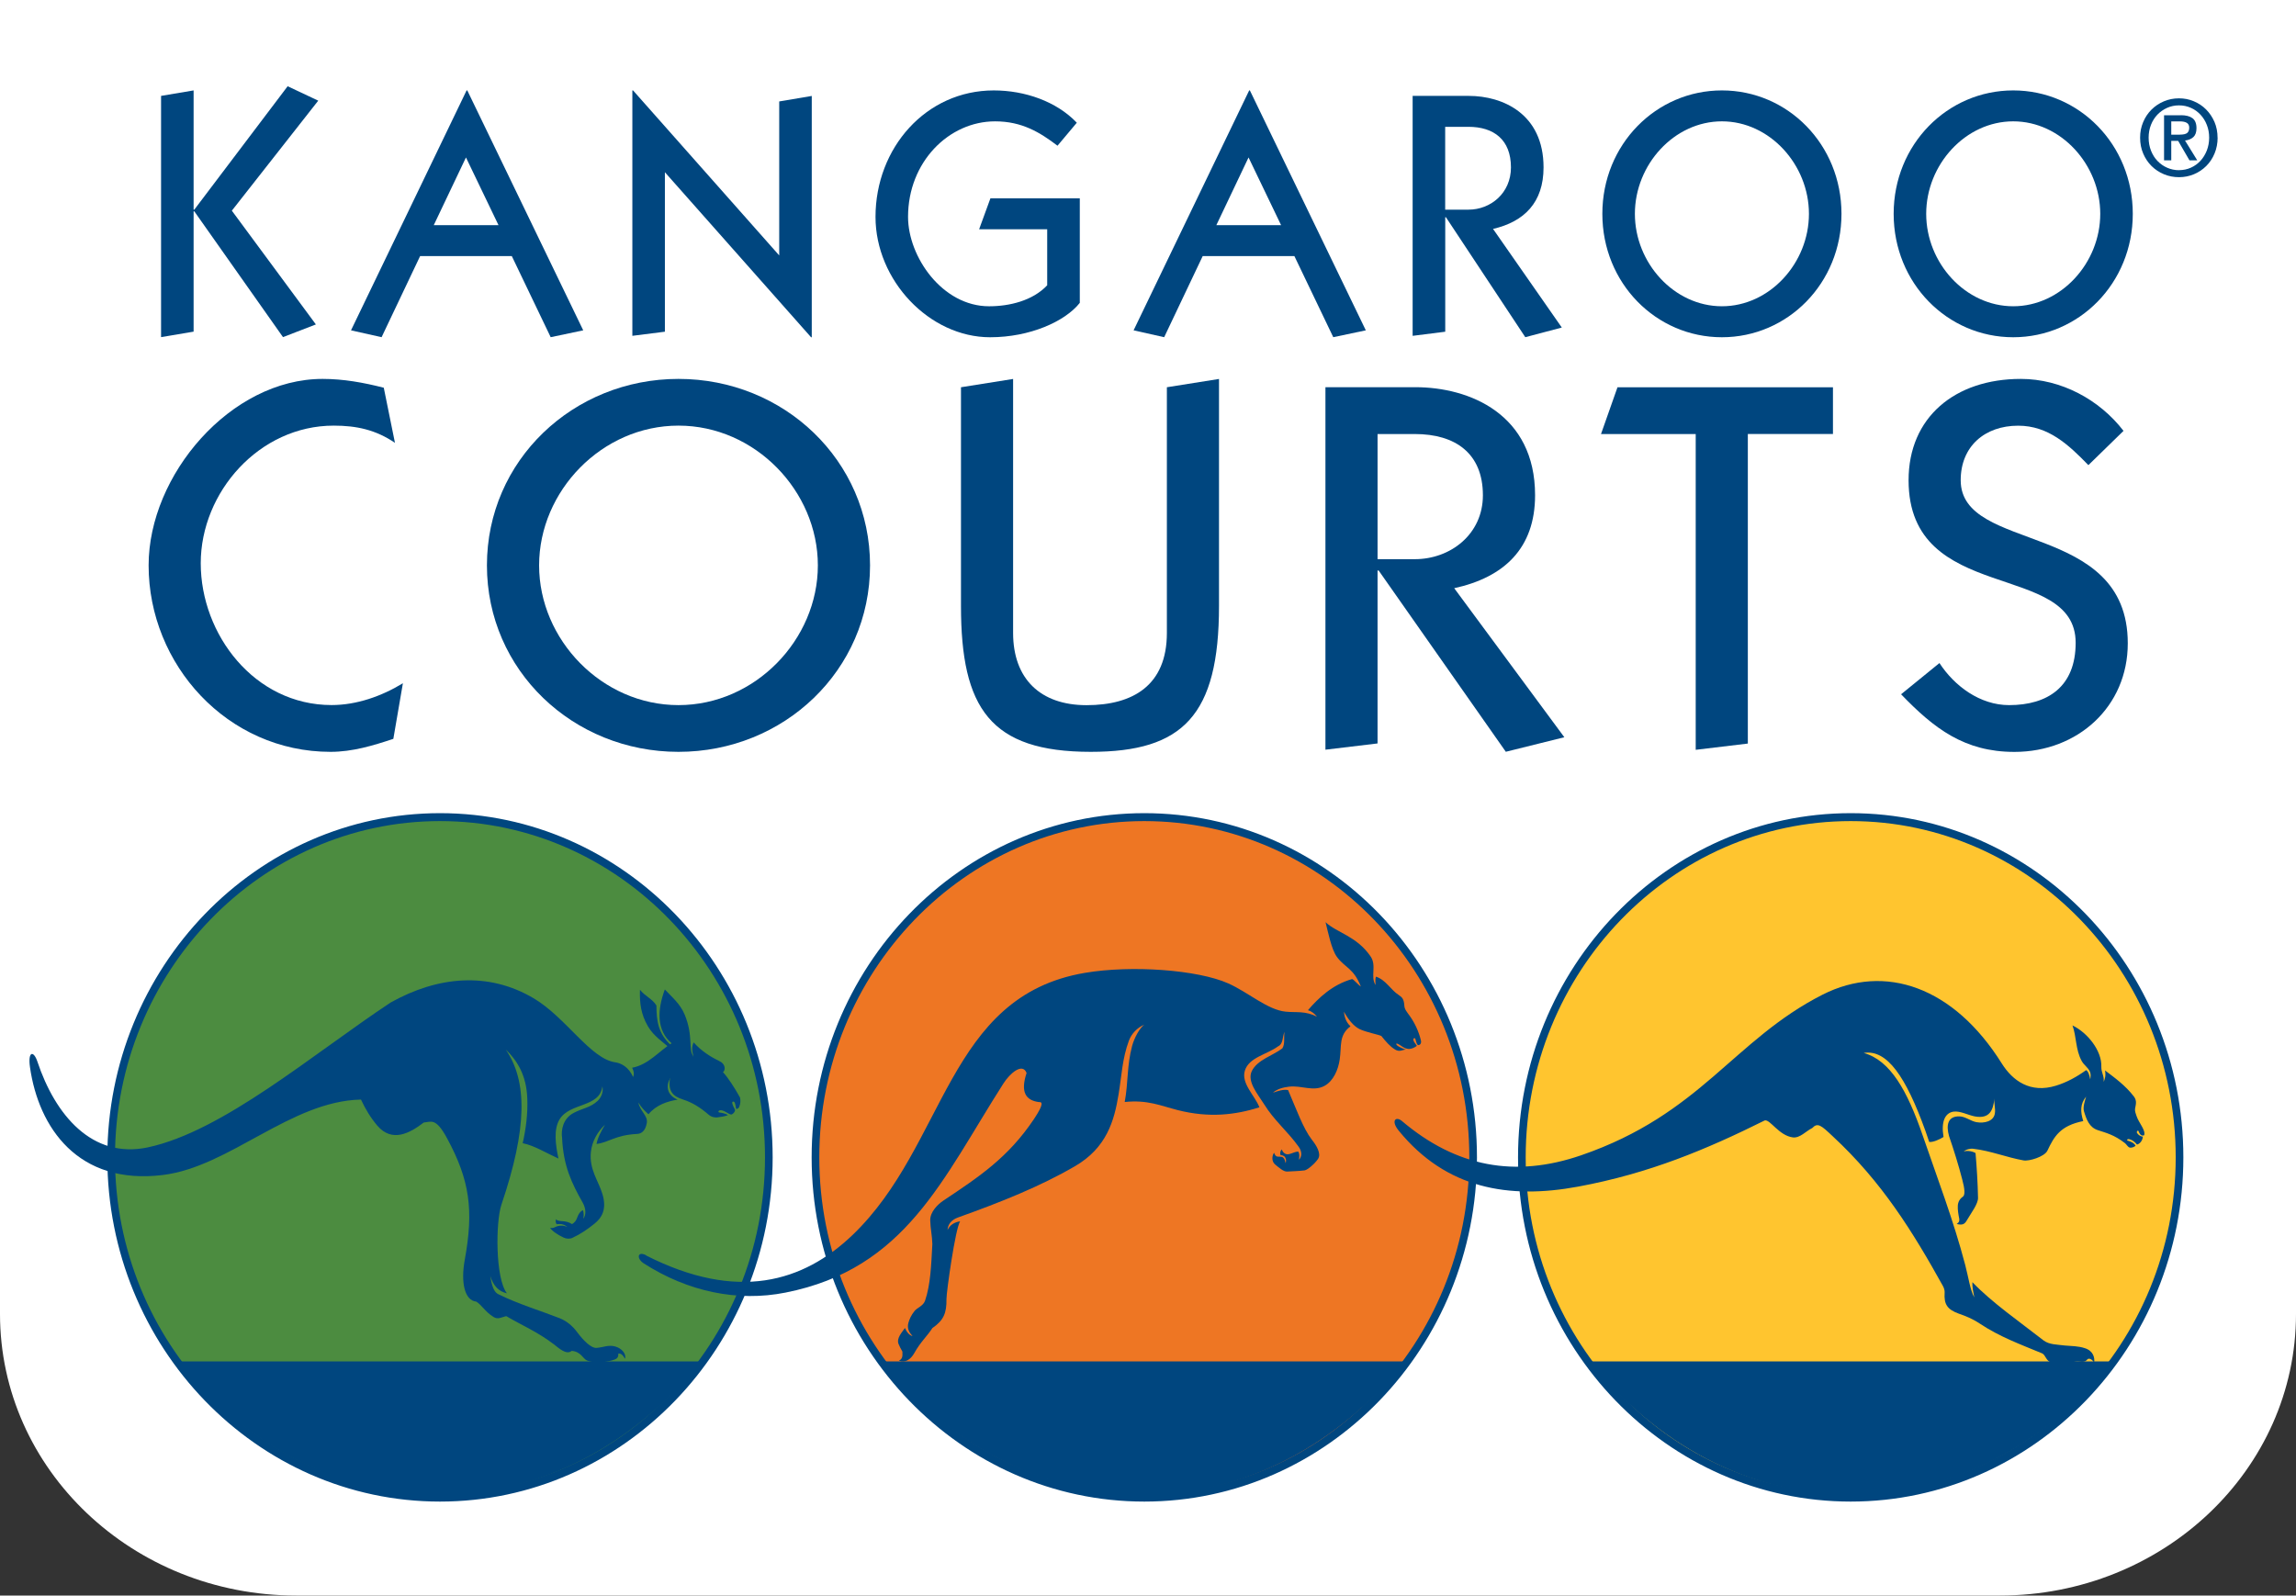
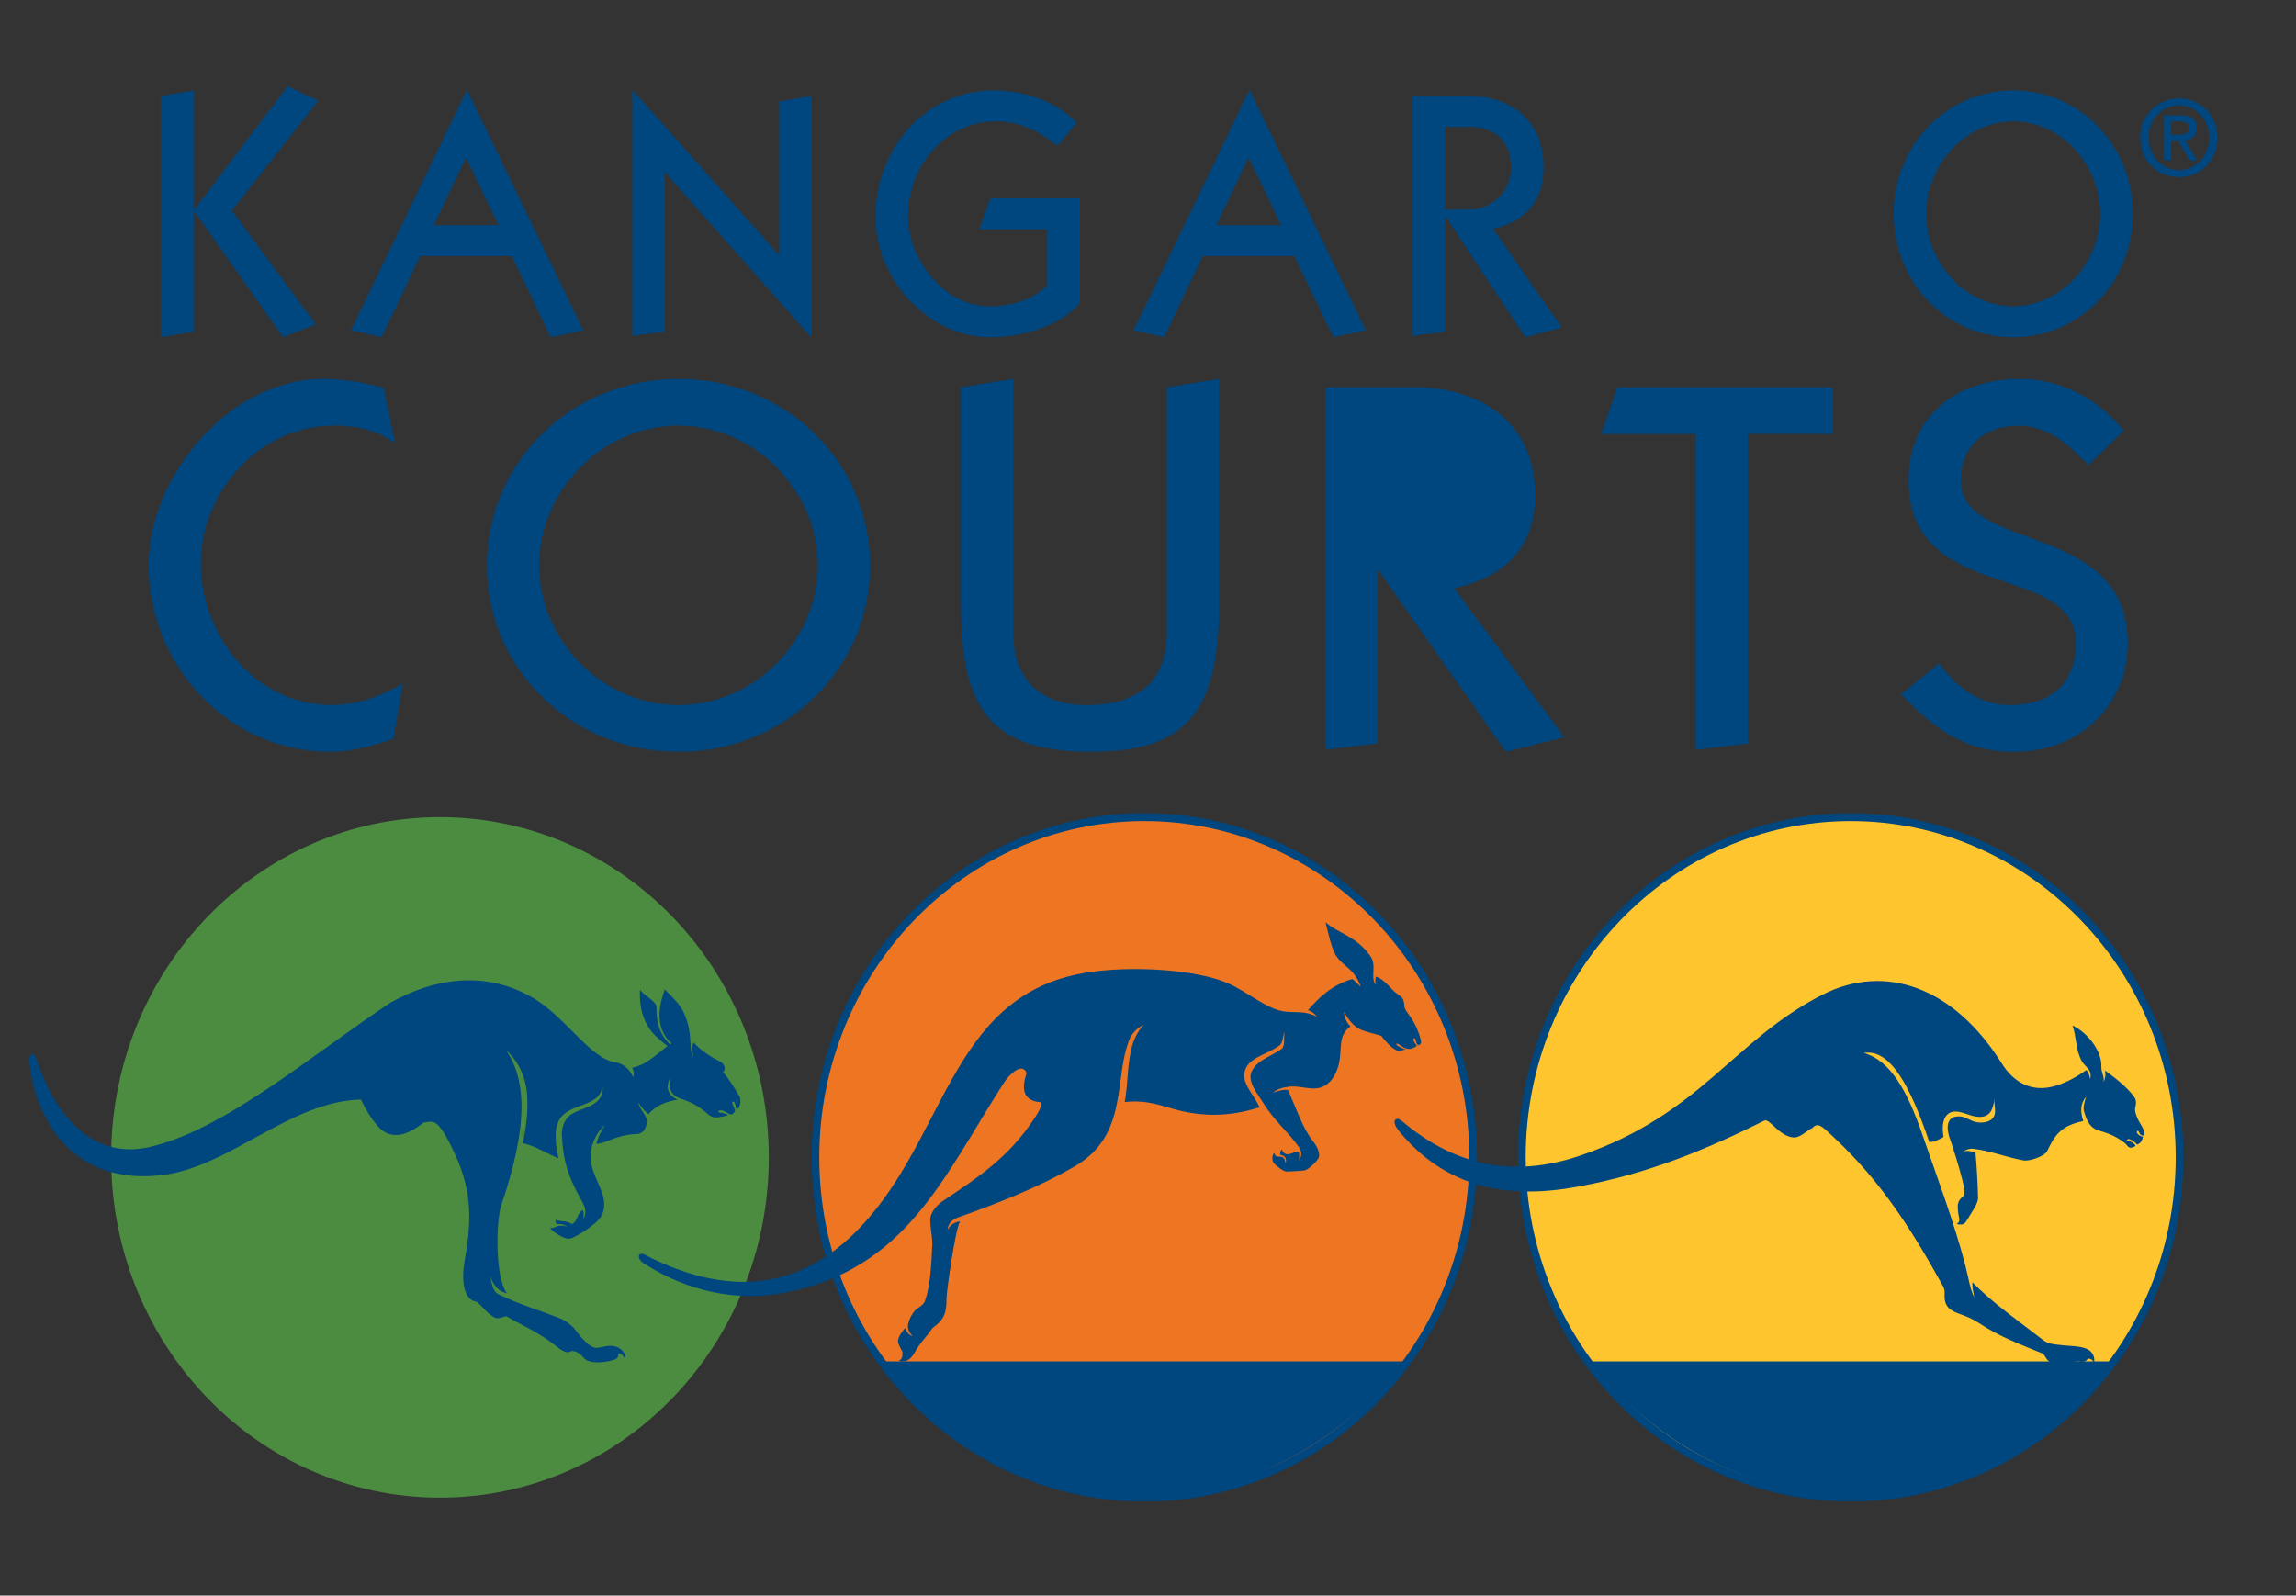
<svg xmlns="http://www.w3.org/2000/svg" xmlns:ns1="http://sodipodi.sourceforge.net/DTD/sodipodi-0.dtd" xmlns:ns2="http://www.inkscape.org/namespaces/inkscape" width="449.096" height="312.123" viewBox="0 0 449.096 312.123" fill="none" version="1.1" id="svg52" ns1:docname="kca-logo.svg" ns2:version="1.4 (86a8ad7, 2024-10-11)">
  <rect x="0" y="0" width="449.096" height="312.123" fill="#333333" stroke="none" />
  <ns1:namedview id="namedview52" pagecolor="#ffffff" bordercolor="#666666" borderopacity="1.0" ns2:showpageshadow="2" ns2:pageopacity="0.0" ns2:pagecheckerboard="0" ns2:deskcolor="#d1d1d1" showgrid="false" ns2:zoom="1.9191176" ns2:cx="162.57471" ns2:cy="158.14559" ns2:window-width="1920" ns2:window-height="1001" ns2:window-x="3191" ns2:window-y="304" ns2:window-maximized="1" ns2:current-layer="svg52" />
-   <path d="m 0,0 h 449.096 v 257.042 c 0,30.42 -25.944,55.08 -57.948,55.08 H 57.948 C 25.944,312.123 0,287.462 0,257.042 Z" fill="#ffffff" id="path1" style="stroke-width:0.785" />
  <path d="m 86.062,292.972 c 35.52,0 64.314,-29.797 64.314,-66.554 0,-36.756 -28.794,-66.565 -64.314,-66.565 -35.52,0 -64.325,29.797 -64.325,66.565 0,36.769 28.794,66.554 64.325,66.554 z" fill="#4c8c40" id="path2" />
-   <path d="m 86.062,293.741 c -35.88,0 -65.069,-30.204 -65.069,-67.335 0,-37.129 29.189,-67.335 65.069,-67.335 35.88,0 65.069,30.206 65.069,67.335 0,37.131 -29.189,67.335 -65.069,67.335 z m 0,-133.119 c -35.058,0 -63.57,29.517 -63.57,65.784 0,36.268 28.512,65.785 63.57,65.785 35.057,0 63.57,-29.506 63.57,-65.785 0,-36.278 -28.513,-65.784 -63.57,-65.784 z" fill="#00467f" id="path3" />
  <path d="m 223.826,292.972 c 35.519,0 64.324,-29.797 64.324,-66.554 0,-36.756 -28.794,-66.565 -64.324,-66.565 -35.532,0 -64.314,29.797 -64.314,66.565 0,36.769 28.794,66.554 64.314,66.554 z" fill="#ee7623" id="path4" />
  <path d="m 223.826,293.741 c -35.881,0 -65.069,-30.204 -65.069,-67.335 0,-37.129 29.188,-67.335 65.069,-67.335 35.88,0 65.068,30.206 65.068,67.335 0,37.131 -29.188,67.335 -65.068,67.335 z m 0,-133.119 c -35.058,0 -63.571,29.517 -63.571,65.784 0,36.268 28.513,65.785 63.571,65.785 35.057,0 63.57,-29.506 63.57,-65.785 0,-36.278 -28.524,-65.784 -63.57,-65.784 z" fill="#00467f" id="path5" />
  <path d="m 361.995,292.972 c 35.519,0 64.324,-29.797 64.324,-66.554 0,-36.756 -28.794,-66.565 -64.324,-66.565 -35.531,0 -64.314,29.797 -64.314,66.565 0,36.769 28.794,66.554 64.314,66.554 z" fill="#ffc52f" id="path6" />
  <path d="m 361.995,293.741 c -35.88,0 -65.069,-30.204 -65.069,-67.335 0,-37.129 29.189,-67.335 65.069,-67.335 35.88,0 65.068,30.206 65.068,67.335 0,37.131 -29.188,67.335 -65.068,67.335 z m 0,-133.119 c -35.058,0 -63.571,29.517 -63.571,65.784 0,36.268 28.524,65.785 63.571,65.785 35.046,0 63.57,-29.506 63.57,-65.785 0,-36.278 -28.524,-65.784 -63.57,-65.784 z" fill="#00467f" id="path7" />
  <path fill-rule="evenodd" clip-rule="evenodd" d="m 126.391,245.56 c -1.734,-0.898 -1.926,0.642 -0.473,1.585 8.641,5.538 18.34,7.578 27.725,5.713 23.544,-4.663 30.697,-22.231 42.627,-40.907 1.24,-1.947 3.718,-4.15 4.529,-2.052 -1.262,3.824 -0.102,5.351 2.4,5.689 0.608,-0.046 1.115,0.21 -0.947,3.311 -5.069,7.578 -10.747,11.296 -17.72,15.959 -1.115,0.747 -2.603,2.204 -2.58,3.847 0.045,1.738 0.372,2.915 0.417,4.663 -0.226,4.174 -0.349,7.917 -1.431,11.087 -0.349,1.003 -1.554,1.388 -2.027,1.97 -0.722,0.898 -1.037,1.667 -1.24,2.402 -0.292,1.073 0.203,1.876 0.823,2.541 -0.62,-0.128 -1.195,-0.874 -1.487,-1.586 -0.541,0.816 -1.679,1.948 -1.262,3.102 0.202,0.489 0.496,1.072 0.766,1.515 0.079,1.131 -0.101,1.481 -0.687,1.773 1.217,0.489 2.298,-0.211 2.997,-1.458 1.306,-2.309 2.478,-3.252 3.559,-4.92 2.209,-1.515 2.794,-2.949 2.749,-5.689 0,-1.434 1.735,-13.779 2.67,-15.19 -1.262,0.21 -2.027,0.793 -2.456,1.69 0.045,-1.002 0.665,-1.946 2.028,-2.436 8.438,-3.019 16.042,-6.051 22.902,-10.037 6.162,-3.59 7.672,-8.836 8.517,-14.036 0.597,-3.555 0.72,-7.041 2.028,-10.527 0.517,-1.387 1.611,-2.507 2.996,-3.124 -0.935,0.723 -1.926,2.53 -2.377,4.173 -1.036,3.894 -0.732,7.088 -1.442,10.958 4.461,-0.466 6.995,0.724 10.33,1.574 6.219,1.586 11.31,0.945 16.019,-0.536 -0.946,-2.378 -3.615,-4.687 -2.849,-7.17 0.788,-2.611 4.359,-3.17 6.511,-4.767 1.025,-0.455 0.822,-1.901 1.24,-2.822 -0.158,1.177 0.134,2.332 -0.418,3.23 -1.926,1.456 -4.877,2.227 -5.97,4.43 -0.991,2.051 1.16,4.511 2.377,6.458 1.983,3.229 4.607,5.305 6.804,8.382 0.766,1.073 0.518,2.098 0.023,2.506 0.124,-0.559 0.146,-1.282 -0.147,-1.585 -0.867,0.023 -1.78,0.769 -2.455,0.454 -0.395,-0.174 -0.598,-0.489 -0.744,-0.874 -0.248,0.256 -0.35,0.536 -0.293,1.049 0.27,0.081 0.574,0.128 0.788,0.304 0.293,0.256 0.451,0.816 0.249,1.329 -0.125,-0.56 -0.204,-0.852 -0.496,-1.108 -0.294,-0.233 -0.845,-0.105 -1.217,-0.198 -0.35,-0.152 -0.417,-0.467 -0.541,-0.723 -0.473,0.664 -0.451,1.749 0.203,2.285 0.766,0.618 1.633,1.434 2.377,1.387 1.194,-0.081 2.298,-0.081 3.414,-0.233 0.574,-0.105 1.959,-1.282 2.602,-2.227 0.698,-1.025 -0.316,-2.67 -1.217,-3.788 -1.679,-2.18 -3.019,-5.946 -4.63,-9.688 -0.913,-0.175 -1.859,0.128 -2.974,0.513 0.845,-0.746 2.028,-1.049 3.143,-1.178 2.455,-0.302 4.732,1.026 6.928,-0.151 1.758,-0.944 2.704,-3.148 2.997,-5.176 0.394,-2.611 -0.225,-4.745 2.106,-6.481 -1.014,-0.98 -1.138,-1.925 -1.306,-2.868 0.867,1.48 1.802,2.739 3.018,3.38 1.364,0.665 3.932,1.131 4.338,1.387 0.788,1.003 1.734,2.099 2.67,2.635 0.889,0.536 1.34,0.081 2.107,0 -0.519,-0.128 -1.138,-0.408 -1.611,-0.723 -0.271,-0.174 -0.496,-0.687 0.202,-0.303 0.574,0.304 1.037,0.839 1.983,0.921 0.574,0 1.216,-0.303 1.588,-0.618 -0.203,-0.338 -0.496,-0.618 -0.642,-0.967 -0.203,-0.56 0.27,-0.665 0.35,-0.361 0.202,0.687 0.27,1.177 0.619,1.2 0.574,-0.151 0.541,-0.688 0.416,-1.107 -0.416,-1.609 -1.115,-3.148 -2.084,-4.535 -0.562,-0.793 -1.092,-1.364 -1.115,-2.098 -0.078,-1.283 -0.45,-1.645 -1.07,-2.052 -1.588,-1.003 -2.501,-2.95 -4.483,-3.615 -0.17,0.409 -0.102,1.05 -0.08,1.645 -1.07,-1.714 0.294,-3.789 -0.991,-5.631 -2.726,-3.952 -6.556,-4.582 -8.787,-6.657 0.496,1.924 1.138,5.281 2.208,6.762 1.532,2.122 3.267,2.179 4.698,5.817 -0.699,-0.466 -1.306,-1.329 -1.713,-1.457 -3.808,1.072 -6.556,3.66 -8.64,6.097 0.766,0.209 1.306,0.688 1.78,1.282 -2.231,-1.201 -4.134,-0.793 -6.117,-1.002 -3.559,-0.339 -7.322,-3.789 -11.265,-5.538 -5.915,-2.635 -18.836,-3.614 -28.029,-2.052 -27.059,4.582 -27.059,33.668 -45.455,51.294 -9.61,9.174 -22.474,13.091 -40.398,3.975" fill="#00467f" id="path30" />
  <path fill-rule="evenodd" clip-rule="evenodd" d="m 274.249,219.319 c -1.285,-1.073 -2.242,-0.024 -0.62,1.911 9.272,11.32 21.46,13.418 35.047,10.9 13.901,-2.576 25.099,-7.274 36.511,-12.951 1.048,-0.245 2.782,2.984 5.508,3.322 1.386,0.163 2.513,-1.213 3.775,-1.83 1.081,-1.143 1.768,-0.502 4.01,1.609 9.676,8.964 15.715,18.78 21.539,29.261 0.192,0.326 0.406,0.943 0.349,1.351 -0.157,2.298 0.563,3.288 2.783,4.093 1.284,0.443 2.625,0.967 4.089,1.935 3.898,2.599 8.021,4.092 12.031,5.759 1.172,0.384 0.53,2.075 3.526,2.179 1.364,0.059 2.806,-0.664 4.011,-0.501 0.62,0.082 1.093,0.059 1.465,-0.42 0.348,-0.384 1.013,0.024 1.34,0.642 0.158,-0.968 -0.157,-2.32 -1.813,-2.845 -1.251,-0.42 -2.648,-0.42 -3.933,-0.524 -1.442,-0.198 -3.018,-0.14 -4.145,-0.991 -4.675,-3.649 -10.184,-7.473 -13.924,-11.402 -0.056,0.992 0.192,2.018 0.372,2.985 -0.8,-1.411 -1.126,-3.87 -1.768,-6.33 -2.299,-8.767 -5.532,-17.207 -8.337,-25.391 -2.996,-8.708 -6.308,-14.665 -11.525,-16.099 4.575,-0.769 8.258,4.698 12.032,15.132 0.214,0.688 0.563,1.55 0.777,2.273 0.744,0.105 2.062,-0.501 2.805,-0.967 -0.507,-3.067 0.327,-4.698 1.927,-4.955 1.34,-0.199 2.94,0.722 4.281,0.945 2.782,0.466 3.503,-1.167 3.74,-3.51 -0.102,1.084 0.27,1.958 0.078,2.985 -0.27,1.468 -2.028,1.912 -3.604,1.632 -1.15,-0.222 -2.141,-1.107 -3.312,-1.131 -2.321,-0.059 -2.625,1.772 -2.028,3.87 0.935,2.716 1.847,5.643 2.569,8.44 0.506,1.877 0.619,3.102 0.101,3.428 -0.564,0.384 -0.913,0.99 -0.958,1.713 -0.056,0.805 0.113,1.714 0.293,2.659 0.023,0.547 -0.135,0.629 -0.507,0.943 1.014,0.245 1.499,0.117 1.949,-0.664 0.957,-1.632 2.241,-3.264 2.219,-4.453 -0.056,-2.879 -0.237,-5.863 -0.484,-8.743 -0.27,-0.246 -1.578,-0.63 -2.321,-0.303 0.428,-0.42 1.307,-0.641 1.893,-0.548 3.345,0.384 6.523,1.69 9.812,2.273 1.093,0.198 4.111,-0.723 4.675,-1.912 1.306,-2.763 2.489,-4.873 7.007,-5.782 -0.585,-1.854 -0.608,-3.37 0.563,-4.78 -0.236,0.769 -0.664,2.052 -0.428,2.844 0.484,1.609 1.037,3.16 2.704,3.708 1.656,0.548 3.211,0.909 5.317,2.542 0.293,0.221 0.564,0.769 0.912,0.862 0.406,0.105 0.992,-0.14 1.172,-0.361 -0.292,-0.525 -0.934,-0.828 -1.498,-0.968 -0.293,-0.058 -0.191,-0.443 0.349,-0.28 0.563,0.163 1.014,0.524 1.419,1.026 0.508,-0.105 1.094,-0.723 1.15,-1.551 -0.372,-0.022 -0.778,-0.221 -1.127,-0.687 -0.192,-0.28 0.191,-0.688 0.293,-0.362 0.327,0.828 0.642,0.909 1.07,0.804 0.406,-0.967 -1.047,-2.459 -1.464,-3.765 -0.158,-0.466 -0.372,-0.968 -0.293,-1.469 0.112,-0.722 0.428,-1.515 -0.237,-2.377 -1.69,-2.193 -3.74,-3.65 -5.644,-5.095 0.191,0.991 -0.023,1.713 -0.27,2.238 0.157,-1.189 -0.485,-1.772 -0.45,-2.985 0.112,-3.065 -2.648,-6.609 -5.645,-8.055 0.8,2.18 0.586,4.757 1.814,6.972 0.484,0.862 1.171,1.166 1.599,2.075 0.193,0.384 0.158,1.049 0.057,1.491 -0.135,-0.804 -0.405,-1.608 -0.8,-1.795 -1.814,1.306 -3.74,2.379 -5.902,3.043 -5.025,1.551 -8.472,-0.968 -10.59,-4.337 -9.385,-14.991 -22.823,-19.666 -35.047,-13.476 -17.484,8.883 -23.758,23.35 -47.235,31.429 -12.933,4.453 -24.435,2.274 -35.013,-6.668" fill="#00467f" id="path31" />
  <path fill-rule="evenodd" clip-rule="evenodd" d="m 135.64,206.612 c -1.07,-1.201 0.034,-3.881 -1.701,-8.09 -0.901,-2.192 -2.512,-3.463 -3.898,-4.966 -1.543,4.161 -1.576,8.043 1.319,10.526 -2.411,1.516 -4.551,4.209 -7.717,4.792 0.292,0.559 0.473,1.2 0.18,1.807 -0.845,-1.982 -2.4,-2.705 -3.402,-2.856 -4.9,-0.619 -9.756,-8.86 -16.109,-12.579 -8.799,-5.176 -18.645,-4.313 -27.916,0.874 -15.343,10.177 -32.771,25.181 -47.472,28.328 -10.927,2.332 -18.16,-6.4 -21.607,-16.775 -0.755,-2.238 -1.893,-2.029 -1.453,1.085 1.679,11.809 9.395,23.128 25.966,21.1 13.091,-1.597 24.987,-14.467 38.776,-14.759 0.901,1.912 1.87,3.544 3.233,5.142 2.884,3.322 6.342,1.422 9.046,-0.654 1.464,-0.117 2.343,-1.014 4.562,3.09 4.427,8.183 5.239,14.001 3.47,23.711 -0.845,4.57 0,8.021 2.23,8.231 1.138,0.7 1.724,1.982 3.391,3.008 0.857,0.548 1.51,0.058 2.479,-0.164 3.289,1.913 6.072,3.055 9.294,5.491 0.901,0.688 2.456,2.191 3.503,1.306 1.814,0.128 2.22,1.55 2.975,1.865 1.487,0.629 3.571,0.373 5.069,-0.047 0.675,-0.198 1.16,-0.431 1.07,-1.27 0.541,-0.129 0.946,0.326 1.318,0.99 0.315,-0.909 -0.619,-2.051 -1.927,-2.401 -1.317,-0.361 -2.253,0.164 -3.627,0.28 -1.059,0.093 -2.591,-1.457 -3.773,-3.043 -0.947,-1.294 -2.119,-2.226 -3.415,-2.751 -4.021,-1.574 -8.167,-2.787 -12.053,-4.722 -1.082,-0.524 -1.352,-2.412 -1.566,-3.59 0.62,1.993 1.656,3.066 3.267,3.427 -2.298,-2.961 -2.197,-13.977 -1.082,-17.311 5.104,-15.051 5.092,-24.179 0.856,-30.38 2.152,2.075 4.067,4.954 4.214,9.629 0.112,2.914 -0.26,5.875 -0.902,8.697 2.254,0.442 4.721,1.981 6.997,3.007 -0.552,-2.622 -1.015,-5.689 0.247,-7.717 2.04,-3.264 7.829,-2.238 8.348,-6.412 0.248,1.154 -0.27,2.227 -0.957,2.868 -1.442,1.318 -2.817,1.375 -4.619,2.308 -2.129,1.084 -2.536,3.345 -2.31,4.919 0.248,5.468 1.881,8.86 4.022,12.638 0.665,1.188 0.71,2.436 0.113,3.182 0.112,-0.525 0.169,-1.201 -0.09,-1.702 -1.003,0.595 -1.003,1.55 -1.386,2.075 -0.192,0.256 -0.563,0.665 -0.778,0.641 -1.227,-0.862 -2.613,-0.291 -3.075,-0.943 -0.067,0.302 -0.124,0.698 0.147,0.99 0.946,-0.175 1.622,0.14 2.095,0.548 -0.631,-0.303 -1.262,-0.361 -1.983,-0.163 -0.326,0.093 -0.845,0.489 -1.408,0.315 0.338,0.582 1.453,1.363 2.648,1.911 0.54,0.269 1.25,0.28 1.723,0.047 1.611,-0.746 2.907,-1.644 4.304,-2.763 1.374,-1.096 2.489,-2.763 1.554,-5.817 -0.789,-2.612 -2.613,-4.803 -2.253,-8.231 0.236,-2.097 1.284,-3.905 2.76,-5.316 -0.699,1.178 -1.464,2.577 -1.656,3.766 2.478,-0.314 3.638,-1.737 7.908,-1.959 0.778,-0.034 1.622,-0.466 1.926,-2.132 0.237,-1.47 -1.306,-2.274 -1.656,-4.022 0.541,0.932 1.24,1.643 1.983,2.308 1.51,-1.842 3.707,-2.542 5.711,-2.868 -2.196,-0.863 -2.534,-3.031 -1.013,-4.78 1.34,-1.247 2.704,-2.472 4.066,-3.695" fill="#00467f" id="path32" />
  <path fill-rule="evenodd" clip-rule="evenodd" d="m 135.64,206.612 c -0.27,-0.91 -0.394,-1.854 0.046,-2.693 1.498,1.713 3.402,2.88 5.114,3.707 1.171,0.56 1.104,1.806 0.608,2.098 1.081,1.201 2.208,2.961 3.335,4.966 0.124,0.537 0.124,1.225 -0.17,1.878 -0.089,0.221 -0.348,0.396 -0.585,0.361 -0.09,-0.408 -0.124,-0.84 -0.271,-1.213 -0.146,-0.314 -0.518,-0.291 -0.495,0.035 0.056,0.49 0.372,0.91 0.552,1.353 0,0.431 -0.361,0.781 -0.687,0.92 -0.485,0.035 -1.217,-0.711 -1.915,-0.815 -0.699,-0.128 -0.755,0.361 -0.518,0.408 0.416,0.058 1.228,0.174 1.734,0.524 -0.608,0.245 -1.261,0.326 -1.881,0.419 -0.664,0.117 -1.408,-0.046 -1.937,-0.536 -1.488,-1.282 -3.088,-2.331 -4.912,-2.914 -2.039,-0.629 -3.109,-1.656 -2.558,-4.406 0.361,-1.201 0.552,-2.425 0.891,-3.603 1.228,-0.174 2.455,-0.326 3.672,-0.478" fill="#00467f" id="path33" />
  <path fill-rule="evenodd" clip-rule="evenodd" d="m 131.202,204.432 c -2.411,-2.238 -2.805,-4.628 -2.805,-7.729 -0.777,-1.306 -2.242,-1.83 -3.222,-3.089 -0.079,2.588 0.18,4.779 1.554,7.146 1.183,2.016 2.997,3.077 4.406,4.406 0.022,-0.268 0.044,-0.501 0.078,-0.746" fill="#00467f" id="path34" />
  <path d="m 362.108,292.413 c 20.097,0 38.256,-10.026 51.189,-26.09 h -102.368 c 12.921,16.064 31.081,26.09 51.189,26.09" fill="#00467f" id="path35" />
  <path d="m 223.713,292.413 c 20.097,0 38.257,-10.026 51.189,-26.09 h -102.368 c 12.921,16.064 31.082,26.09 51.189,26.09" fill="#00467f" id="path36" />
-   <path d="m 85.949,292.413 c 20.097,0 38.257,-10.026 51.189,-26.09 H 34.771 c 12.921,16.064 31.081,26.09 51.189,26.09" fill="#00467f" id="path37" />
  <path d="m 31.504,65.961 v -47.202 l 6.365,-1.073 v 23.327 h 0.135 l 18.261,-24.143 5.982,2.821 -16.898,21.52 16.436,22.255 -6.432,2.483 -17.349,-24.61 h -0.135 v 23.537 l -6.365,1.073 z" fill="#00467f" id="path38" />
  <path d="m 68.657,64.621 22.61,-46.934 h 0.134 l 22.678,46.934 -6.365,1.34 -7.605,-15.866 H 82.175 l -7.536,15.866 z m 28.85,-20.576 -6.365,-13.243 -6.297,13.243 h 12.674 z" fill="#00467f" id="path39" />
  <path d="m 123.688,65.693 v -48.006 h 0.135 l 28.592,32.28 v -30.124 l 6.365,-1.073 v 47.202 h -0.136 l -28.591,-32.28 v 31.196 z" fill="#00467f" id="path40" />
  <path d="m 211.208,59.246 c -2.861,3.626 -9.744,6.727 -17.54,6.727 -11.896,0 -22.418,-11.156 -22.418,-23.537 0,-13.511 9.88,-24.749 23.128,-24.749 6.105,0 12.279,2.157 16.245,6.319 l -3.775,4.5 c -3.446,-2.623 -6.951,-4.768 -12.211,-4.768 -9.035,0 -17.022,7.939 -17.022,18.687 0,7.799 6.692,17.487 15.851,17.487 3.965,0 8.516,-1.073 11.366,-4.104 v -10.958 h -13.316 l 2.209,-6.05 h 17.483 z" fill="#00467f" id="path41" />
  <path d="m 221.73,64.621 22.61,-46.934 h 0.134 l 22.678,46.934 -6.365,1.34 -7.605,-15.866 h -17.934 l -7.536,15.866 z m 28.85,-20.576 -6.365,-13.243 -6.297,13.243 h 12.674 z" fill="#00467f" id="path42" />
  <path d="m 276.311,65.693 v -46.934 h 10.983 c 6.625,0 14.623,3.497 14.623,13.989 0,6.855 -3.774,10.62 -9.88,12.031 l 13.451,19.294 -7.142,1.889 -15.524,-23.467 h -0.135 v 22.395 l -6.365,0.804 z m 6.365,-24.68 h 4.551 c 4.348,0 8.313,-3.229 8.313,-8.265 0,-5.444 -3.379,-7.939 -8.313,-7.939 h -4.551 z" fill="#00467f" id="path43" />
-   <path d="m 336.805,17.687 c 12.865,0 23.387,10.562 23.387,24.143 0,13.581 -10.522,24.143 -23.387,24.143 -12.865,0 -23.387,-10.562 -23.387,-24.143 0,-13.581 10.522,-24.143 23.387,-24.143 z m 0,42.224 c 9.362,0 17.022,-8.475 17.022,-18.081 0,-9.606 -7.672,-18.093 -17.022,-18.093 -9.35,0 -17.022,8.475 -17.022,18.093 0,9.618 7.672,18.081 17.022,18.081 z" fill="#00467f" id="path44" />
  <path d="m 393.785,17.687 c 12.865,0 23.387,10.562 23.387,24.143 0,13.581 -10.522,24.143 -23.387,24.143 -12.865,0 -23.387,-10.562 -23.387,-24.143 0,-13.581 10.522,-24.143 23.387,-24.143 z m 0,42.224 c 9.362,0 17.022,-8.475 17.022,-18.081 0,-9.606 -7.672,-18.093 -17.022,-18.093 -9.35,0 -17.022,8.475 -17.022,18.093 0,9.618 7.672,18.081 17.022,18.081 z" fill="#00467f" id="path45" />
  <path d="m 77.241,86.619 c -3.752,-2.542 -7.492,-3.358 -11.964,-3.358 -14.566,0 -26.012,13.011 -26.012,26.93 0,13.919 10.511,27.733 25.596,27.733 4.888,0 9.778,-1.725 13.946,-4.266 l -1.87,10.877 c -3.954,1.317 -8.009,2.541 -12.28,2.541 -20.187,0 -35.587,-17.067 -35.587,-36.477 0,-17.674 16.031,-36.477 34.033,-36.477 4.056,0 8.01,0.711 11.964,1.725 l 2.185,10.772 z" fill="#00467f" id="path46" />
  <path d="m 132.711,74.122 c 20.605,0 37.469,15.947 37.469,36.477 0,20.529 -16.853,36.477 -37.469,36.477 -20.615,0 -37.468,-15.948 -37.468,-36.477 0,-20.53 16.864,-36.477 37.468,-36.477 z m 0,63.814 c 14.983,0 27.262,-12.8 27.262,-27.337 0,-14.538 -12.279,-27.338 -27.262,-27.338 -14.982,0 -27.262,12.8 -27.262,27.338 0,14.537 12.28,27.337 27.262,27.337 z" fill="#00467f" id="path47" />
  <path d="m 238.436,74.122 v 44.404 c 0,21.439 -7.074,28.55 -25.077,28.55 -19.669,0 -25.392,-8.533 -25.392,-28.55 v -42.772 l 10.196,-1.621 v 49.685 c 0,8.942 5.305,14.13 14.363,14.13 9.057,0 15.715,-3.859 15.715,-14.13 v -48.064 l 10.195,-1.621 z" fill="#00467f" id="path48" />
-   <path d="m 259.255,146.668 v -70.925 h 17.585 c 10.612,0 23.421,5.28 23.421,21.135 0,10.363 -6.038,16.053 -15.817,18.187 l 21.54,29.155 -11.446,2.844 -24.874,-35.462 h -0.214 v 33.831 l -10.195,1.223 z m 10.195,-37.281 h 7.289 c 6.973,0 13.316,-4.873 13.316,-12.497 0,-8.23 -5.408,-11.984 -13.316,-11.984 h -7.289 z" fill="#00467f" id="path49" />
+   <path d="m 259.255,146.668 v -70.925 h 17.585 c 10.612,0 23.421,5.28 23.421,21.135 0,10.363 -6.038,16.053 -15.817,18.187 l 21.54,29.155 -11.446,2.844 -24.874,-35.462 h -0.214 v 33.831 l -10.195,1.223 z m 10.195,-37.281 h 7.289 h -7.289 z" fill="#00467f" id="path49" />
  <path d="m 313.16,84.894 3.221,-9.14 h 42.144 v 9.14 h -16.65 v 60.562 l -10.195,1.223 v -61.774 h -18.52 z" fill="#00467f" id="path50" />
  <path d="m 379.354,129.705 c 2.918,4.477 7.909,8.231 13.632,8.231 7.491,0 13.011,-3.556 13.011,-12.194 0,-16.158 -32.681,-7.321 -32.681,-31.803 0,-12.298 9.058,-19.817 21.956,-19.817 7.908,0 15.4,4.068 20.086,10.165 l -6.871,6.703 c -3.853,-3.964 -7.807,-7.717 -13.733,-7.717 -6.556,0 -11.243,4.069 -11.243,10.666 0,14.329 32.681,7.823 32.681,31.908 0,12.392 -9.778,21.24 -22.17,21.24 -9.778,0 -15.715,-4.57 -22.171,-11.273 l 7.492,-6.097 z" fill="#00467f" id="path51" />
  <path d="m 433.766,26.92 c 0,1.119 -0.203,2.145 -0.597,3.101 -0.394,0.956 -0.935,1.76 -1.622,2.448 -0.687,0.688 -1.487,1.224 -2.399,1.609 -0.913,0.385 -1.893,0.583 -2.93,0.583 -1.036,0 -2.016,-0.187 -2.94,-0.571 -0.923,-0.385 -1.723,-0.909 -2.422,-1.597 -0.698,-0.688 -1.239,-1.504 -1.644,-2.448 -0.406,-0.944 -0.609,-1.982 -0.609,-3.113 0,-1.131 0.203,-2.098 0.597,-3.043 0.394,-0.944 0.935,-1.749 1.622,-2.436 0.688,-0.688 1.488,-1.224 2.411,-1.621 0.924,-0.396 1.915,-0.595 2.985,-0.595 1.014,0 1.972,0.186 2.884,0.571 0.912,0.385 1.712,0.909 2.4,1.597 0.687,0.688 1.228,1.492 1.645,2.437 0.405,0.944 0.608,1.982 0.608,3.101 z m -7.548,6.365 c 0.834,0 1.611,-0.163 2.333,-0.49 0.72,-0.326 1.34,-0.781 1.87,-1.352 0.529,-0.571 0.934,-1.247 1.239,-2.017 0.292,-0.769 0.45,-1.609 0.45,-2.495 0,-0.886 -0.146,-1.714 -0.45,-2.483 -0.294,-0.769 -0.71,-1.434 -1.239,-2.005 -0.53,-0.571 -1.15,-1.026 -1.87,-1.341 -0.722,-0.326 -1.499,-0.49 -2.343,-0.49 -0.846,0 -1.612,0.163 -2.333,0.49 -0.721,0.327 -1.351,0.769 -1.881,1.317 -0.53,0.559 -0.958,1.224 -1.262,1.993 -0.304,0.769 -0.461,1.609 -0.461,2.518 0,0.909 0.157,1.784 0.473,2.565 0.315,0.781 0.732,1.457 1.272,2.005 0.541,0.56 1.172,1.003 1.893,1.317 0.721,0.315 1.487,0.478 2.309,0.478 z m 0.361,-10.748 c 0.969,0 1.723,0.186 2.253,0.571 0.53,0.385 0.8,1.038 0.8,1.97 0,0.769 -0.203,1.352 -0.597,1.725 -0.406,0.373 -0.947,0.606 -1.645,0.688 l 2.388,3.87 h -1.521 l -2.207,-3.8 h -1.352 v 3.8 h -1.409 v -8.813 h 3.279 z m -0.192,3.8 c 0.71,0 1.183,-0.117 1.442,-0.338 0.259,-0.233 0.383,-0.571 0.383,-1.026 0,-0.431 -0.157,-0.746 -0.461,-0.933 -0.305,-0.186 -0.744,-0.291 -1.307,-0.291 h -1.746 v 2.6 h 1.678 z" fill="#00467f" id="path52" />
  <defs id="defs52" />
</svg>